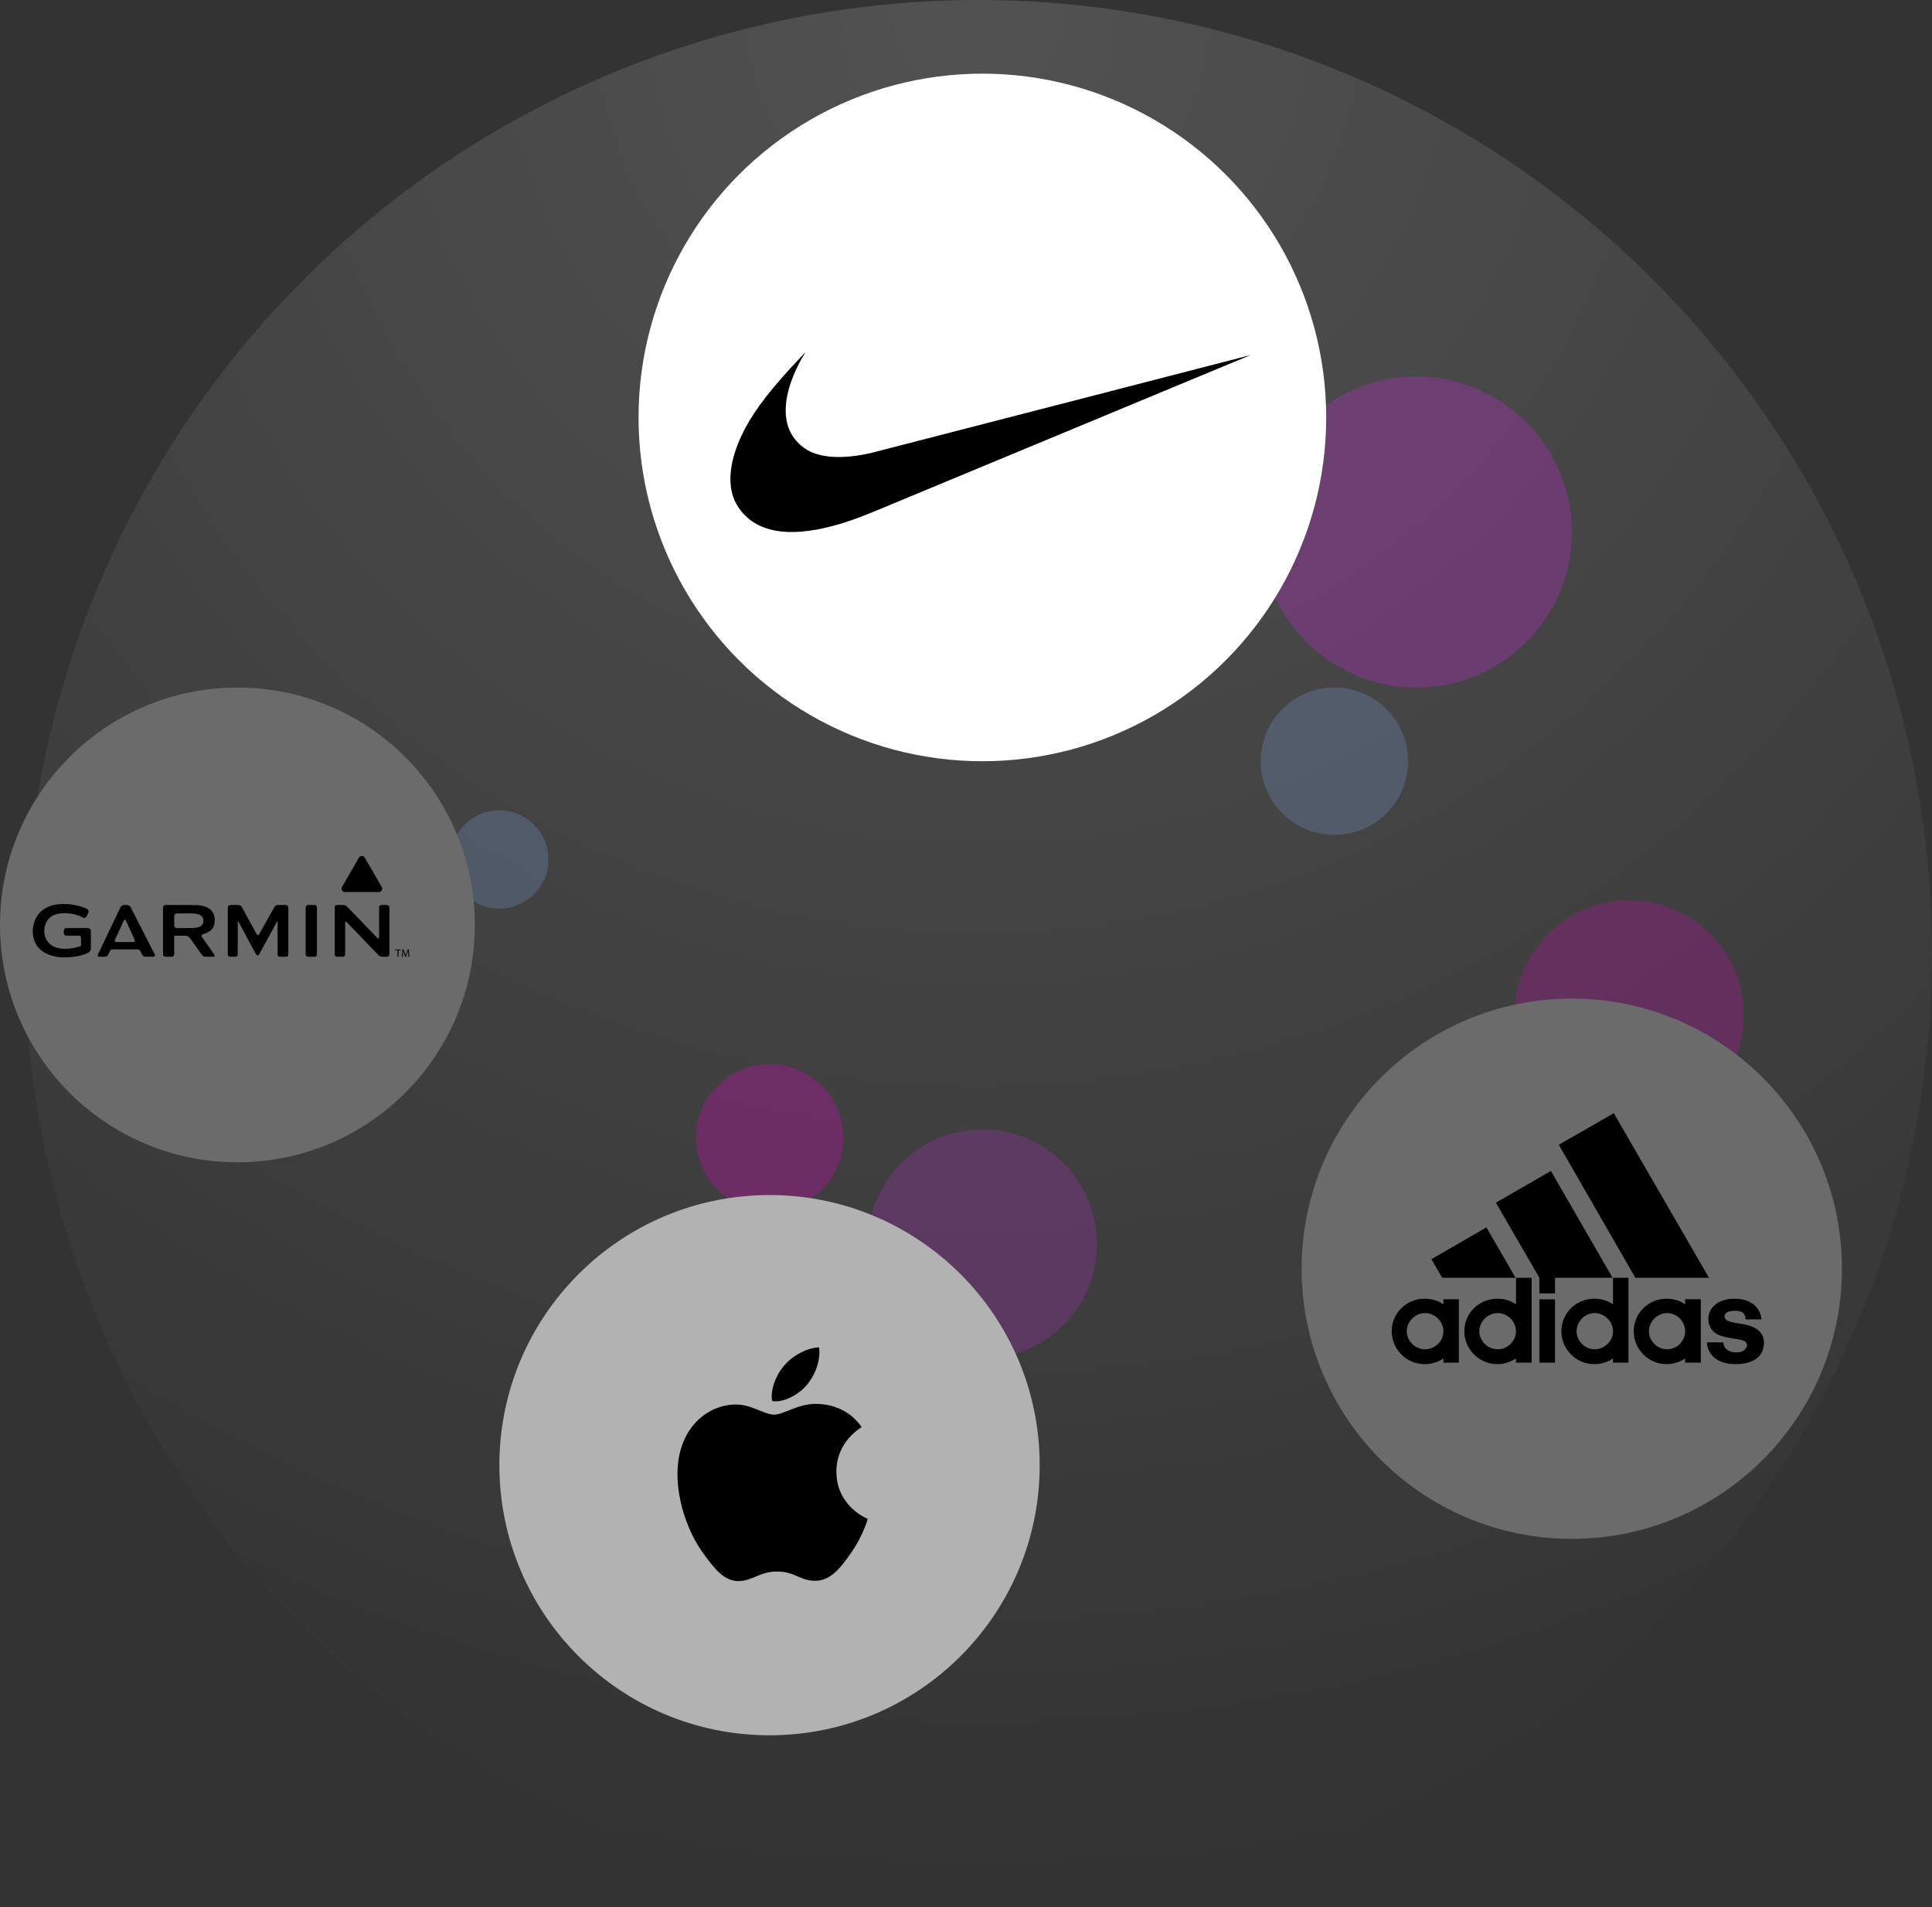
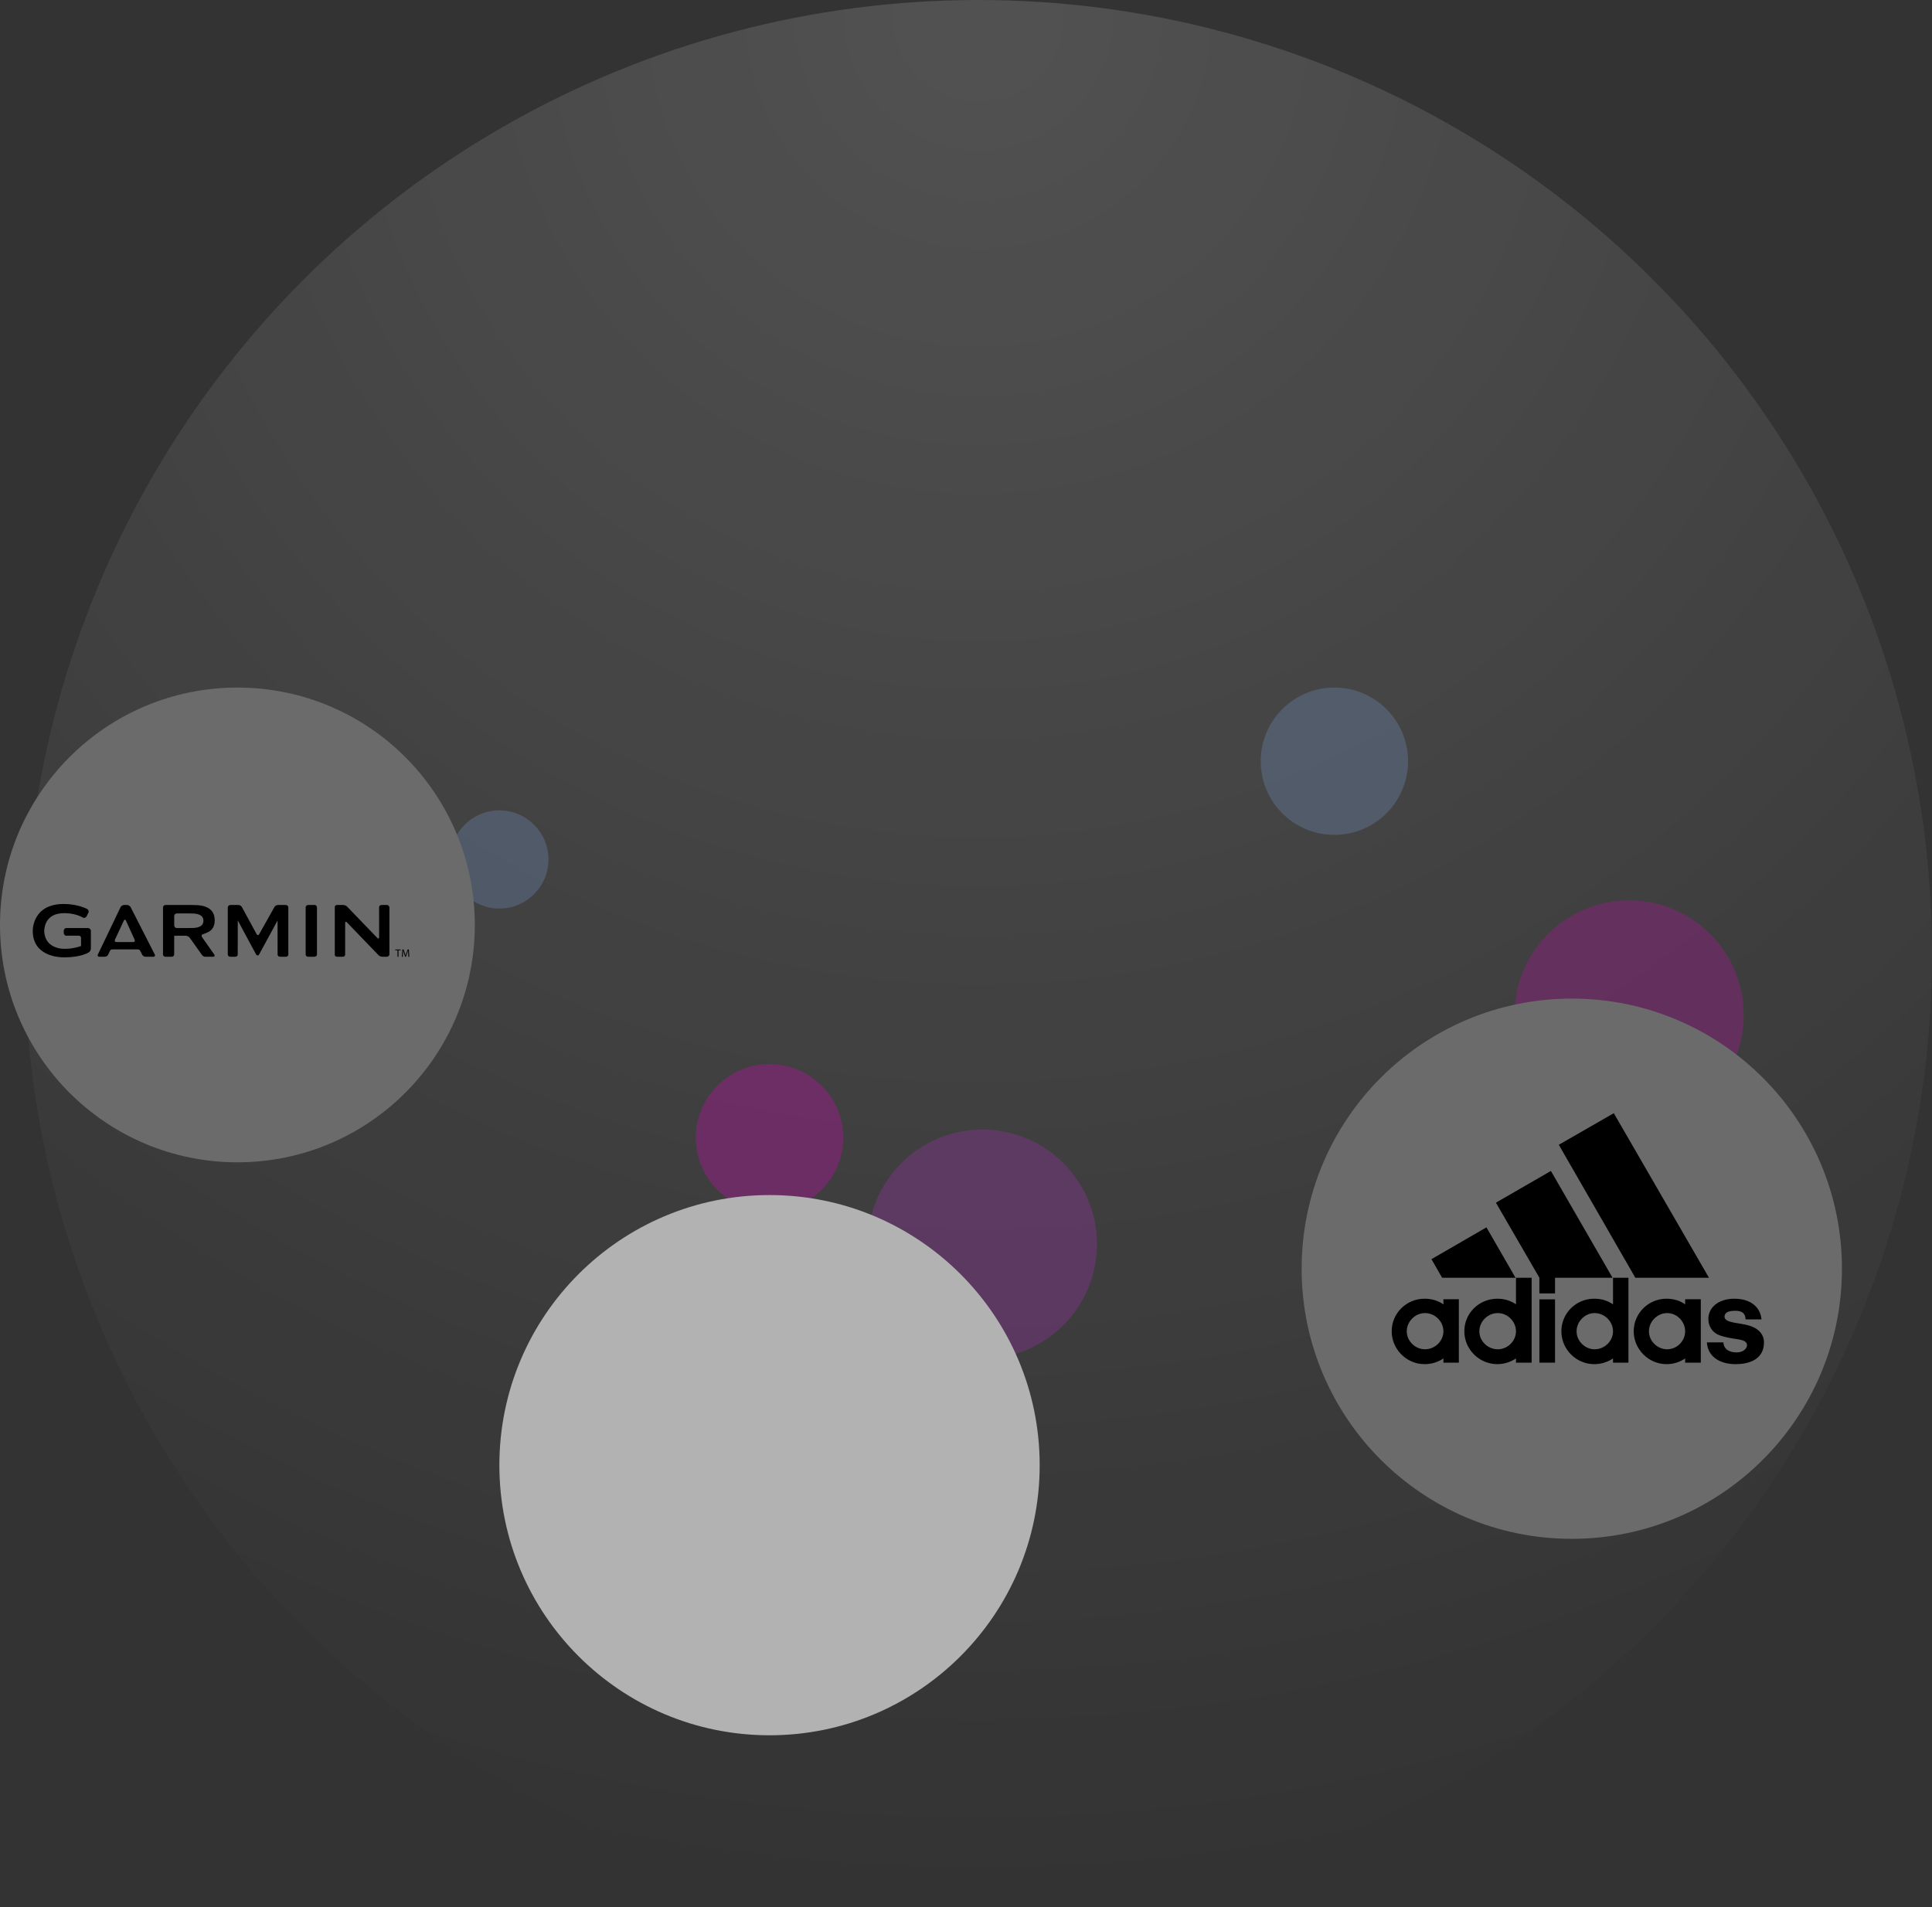
<svg xmlns="http://www.w3.org/2000/svg" width="236" height="233" viewBox="0 0 236 233" fill="none">
  <rect x="0" y="0" width="236" height="233" fill="#333333" stroke="none" />
  <g id="Group 1410103961">
    <circle id="Ellipse 2" cx="119.5" cy="116.5" r="116.5" fill="url(#paint0_radial_120_181)" fill-opacity="0.15" />
    <g id="Group 3043">
-       <circle id="Ellipse 9" cx="173" cy="65" r="19" fill="#A430B1" fill-opacity="0.4" />
      <circle id="Ellipse 14" cx="94" cy="139" r="9" fill="#9B1C8C" fill-opacity="0.5" />
      <circle id="Ellipse 15" cx="163" cy="93" r="9" fill="#8CBAFF" fill-opacity="0.2" />
      <circle id="Ellipse 17" cx="61" cy="105" r="6" fill="#8CBAFF" fill-opacity="0.2" />
      <circle id="Ellipse 16" cx="199" cy="124" r="14" fill="#9B1C8C" fill-opacity="0.4" />
      <circle id="Ellipse 13" cx="120" cy="152" r="14" fill="#A430B1" fill-opacity="0.3" />
      <g id="Group 3061">
        <circle id="Ellipse 11" cx="94" cy="179" r="33" fill="#B2B2B2" />
-         <path id="Vector" d="M105.257 174.347C105.092 174.475 102.168 176.123 102.168 179.786C102.168 184.023 105.888 185.522 106 185.559C105.983 185.65 105.409 187.612 104.038 189.61C102.816 191.369 101.54 193.125 99.598 193.125C97.657 193.125 97.157 191.997 94.916 191.997C92.732 191.997 91.955 193.162 90.179 193.162C88.403 193.162 87.164 191.535 85.74 189.536C84.089 187.189 82.756 183.543 82.756 180.083C82.756 174.532 86.365 171.589 89.917 171.589C91.804 171.589 93.377 172.828 94.562 172.828C95.69 172.828 97.448 171.514 99.596 171.514C100.409 171.514 103.333 171.589 105.257 174.347ZM98.576 169.165C99.464 168.111 100.092 166.649 100.092 165.187C100.092 164.985 100.075 164.779 100.038 164.613C98.593 164.668 96.875 165.576 95.838 166.778C95.025 167.703 94.265 169.165 94.265 170.646C94.265 170.869 94.302 171.092 94.319 171.163C94.411 171.18 94.559 171.2 94.707 171.2C96.004 171.2 97.634 170.332 98.576 169.165Z" fill="black" />
      </g>
-       <circle id="Ellipse 8" cx="120" cy="51" r="42" fill="white" />
-       <path id="Vector_2" d="M96.233 64.991C94.34 64.918 92.79 64.415 91.579 63.48C91.348 63.301 90.797 62.766 90.612 62.54C90.121 61.94 89.787 61.356 89.564 60.708C88.878 58.714 89.231 56.097 90.573 53.225C91.722 50.767 93.495 48.328 96.587 44.95C97.043 44.453 98.4 43 98.409 43C98.412 43 98.338 43.124 98.245 43.276C97.441 44.584 96.752 46.125 96.378 47.459C95.775 49.6 95.848 51.437 96.59 52.862C97.102 53.843 97.98 54.693 98.967 55.163C100.695 55.985 103.225 56.053 106.315 55.362C106.527 55.314 117.068 52.596 129.738 49.322C142.408 46.048 152.777 43.372 152.778 43.374C152.782 43.377 123.342 55.612 108.059 61.96C105.639 62.965 104.991 63.219 103.853 63.607C100.945 64.599 98.339 65.072 96.233 64.991Z" fill="black" />
      <circle id="Ellipse 12" cx="192" cy="155" r="33" fill="#6B6B6B" />
      <g id="Group">
        <path id="Vector_3" d="M199.764 156.109L190.413 139.858L197.131 136L208.758 156.109H199.764Z" fill="black" />
        <path id="Vector_4" d="M174.857 153.832L181.575 149.948L185.129 156.109H176.161L174.857 153.832Z" fill="black" />
        <path id="Vector_5" d="M188.041 166.476H189.953V158.742H188.041V166.476Z" fill="black" />
        <path id="Vector_6" d="M211.999 166.659C209.862 166.659 208.575 165.555 208.506 163.999H210.522C210.522 164.486 210.826 165.199 212.13 165.225C212.999 165.225 213.407 164.712 213.407 164.33C213.355 163.721 212.59 163.669 211.773 163.539C210.956 163.408 210.261 163.261 209.757 163C209.114 162.67 208.68 161.957 208.68 161.14C208.68 159.759 209.879 158.664 211.878 158.664C213.815 158.664 215.041 159.68 215.171 161.192H213.225C213.207 160.784 213.129 160.141 211.982 160.141C211.208 160.141 210.696 160.297 210.652 160.836C210.652 161.627 212.26 161.575 213.511 161.905C214.711 162.209 215.475 162.957 215.475 163.999C215.475 165.92 213.92 166.659 211.999 166.659Z" fill="black" />
        <path id="Vector_7" d="M182.73 146.932L189.448 143.056L196.982 156.109H189.952V158.021H188.04V156.1L182.73 146.932Z" fill="black" />
        <path id="Vector_8" d="M182.905 166.659C180.681 166.659 178.873 164.842 178.873 162.644C178.873 160.419 180.681 158.664 182.905 158.664C183.748 158.664 184.513 158.89 185.182 159.35V156.109H187.094V166.476H185.182V165.963C184.513 166.398 183.748 166.659 182.905 166.659ZM180.707 162.644C180.707 163.843 181.732 164.842 182.957 164.842C184.157 164.842 185.182 163.843 185.182 162.644C185.182 161.445 184.157 160.419 182.957 160.419C181.732 160.419 180.707 161.445 180.707 162.644Z" fill="black" />
        <path id="Vector_9" d="M197.035 156.109H198.92V166.476H197.035V165.963C196.392 166.398 195.601 166.659 194.732 166.659C192.533 166.659 190.726 164.842 190.726 162.644C190.726 160.419 192.533 158.664 194.732 158.664C195.601 158.664 196.365 158.89 197.035 159.35V156.109ZM192.585 162.644C192.585 163.843 193.611 164.842 194.784 164.842C196.009 164.842 197.035 163.843 197.035 162.644C197.035 161.445 196.009 160.419 194.784 160.419C193.611 160.419 192.585 161.445 192.585 162.644Z" fill="black" />
        <path id="Vector_10" d="M203.57 166.659C201.38 166.659 199.563 164.842 199.563 162.644C199.563 160.419 201.38 158.664 203.57 158.664C204.413 158.664 205.203 158.89 205.846 159.35V158.733H207.758V166.476H205.846V165.963C205.203 166.398 204.439 166.659 203.57 166.659ZM201.423 162.644C201.423 163.843 202.449 164.842 203.648 164.842C204.847 164.842 205.846 163.843 205.846 162.644C205.846 161.445 204.847 160.419 203.648 160.419C202.449 160.419 201.423 161.445 201.423 162.644Z" fill="black" />
        <path id="Vector_11" d="M171.842 162.644C171.842 163.843 172.868 164.842 174.067 164.842C175.292 164.842 176.318 163.843 176.318 162.644C176.318 161.445 175.292 160.419 174.067 160.419C172.868 160.419 171.842 161.445 171.842 162.644ZM174.015 166.659C171.816 166.659 170 164.842 170 162.644C170 160.419 171.816 158.664 174.015 158.664C174.858 158.664 175.649 158.89 176.318 159.35V158.733H178.203V166.476H176.318V165.963C175.675 166.398 174.884 166.659 174.015 166.659Z" fill="black" />
      </g>
      <circle id="Ellipse 10" cx="29" cy="113" r="29" fill="#6B6B6B" />
      <g id="g2231">
        <g id="g2233">
          <path id="path2235" d="M15.964 110.841C15.888 110.687 15.685 110.562 15.514 110.562H15.165C14.993 110.562 14.793 110.689 14.719 110.843L11.953 116.622C11.876 116.775 11.959 116.884 12.131 116.884H12.77C13.023 116.884 13.138 116.77 13.206 116.629C13.275 116.488 13.427 116.183 13.457 116.12C13.496 116.036 13.617 115.984 13.789 115.985L16.765 115.986C16.937 115.987 17.047 116.019 17.098 116.12C17.131 116.187 17.283 116.461 17.358 116.611C17.433 116.761 17.56 116.884 17.805 116.884H18.733C18.905 116.884 18.98 116.754 18.918 116.633C18.856 116.512 15.964 110.841 15.964 110.841ZM14.217 115.092C14.045 115.092 13.965 114.964 14.037 114.809L15.127 112.474C15.199 112.319 15.317 112.32 15.387 112.475L16.449 114.81C16.519 114.966 16.437 115.094 16.266 115.094L14.217 115.092ZM37.338 110.885C37.338 110.941 37.338 116.506 37.338 116.618C37.338 116.776 37.478 116.884 37.65 116.884H38.406C38.577 116.884 38.718 116.775 38.718 116.604V110.874C38.718 110.702 38.607 110.562 38.436 110.562H37.65C37.478 110.562 37.338 110.668 37.338 110.885ZM24.671 114.476C24.573 114.336 24.627 114.181 24.791 114.132C24.791 114.132 25.444 113.937 25.757 113.656C26.07 113.375 26.227 112.969 26.227 112.44C26.227 112.094 26.166 111.803 26.046 111.567C25.925 111.331 25.753 111.138 25.528 110.99C25.303 110.841 25.035 110.732 24.721 110.664C24.408 110.596 23.985 110.576 23.985 110.576C23.813 110.568 23.533 110.562 23.362 110.562H20.223C20.052 110.562 19.911 110.702 19.911 110.874V116.604C19.911 116.775 20.052 116.884 20.223 116.884H20.966C21.137 116.884 21.277 116.775 21.277 116.604C21.277 116.604 21.278 114.325 21.279 114.325C21.281 114.325 21.281 114.323 21.281 114.322C21.281 114.32 22.69 114.318 22.69 114.318C22.861 114.318 23.082 114.433 23.181 114.573L24.643 116.631C24.779 116.814 24.908 116.884 25.079 116.884H26.05C26.222 116.884 26.249 116.723 26.189 116.639C26.131 116.555 24.671 114.476 24.671 114.476ZM24.08 113.313C23.888 113.357 23.671 113.366 23.671 113.366C23.5 113.373 23.22 113.379 23.049 113.379H21.593C21.422 113.379 21.282 113.239 21.282 113.068V111.907C21.282 111.735 21.422 111.595 21.593 111.595H23.049C23.22 111.595 23.5 111.601 23.671 111.608C23.671 111.608 23.888 111.617 24.08 111.661C24.273 111.706 24.425 111.768 24.537 111.848C24.649 111.928 24.729 112.023 24.777 112.131C24.825 112.24 24.85 112.358 24.85 112.487C24.85 112.615 24.825 112.734 24.777 112.842C24.729 112.951 24.649 113.045 24.537 113.126C24.425 113.206 24.273 113.269 24.08 113.313ZM46.619 110.562C46.448 110.562 46.309 110.675 46.309 110.84C46.309 110.919 46.311 114.505 46.311 114.505C46.311 114.677 46.214 114.716 46.095 114.593L42.425 110.786C42.306 110.663 42.132 110.562 41.897 110.562H41.206C40.989 110.562 40.895 110.678 40.895 110.795C40.895 110.912 40.895 116.539 40.895 116.656C40.895 116.773 41.006 116.884 41.178 116.884H41.869C42.04 116.884 42.16 116.791 42.16 116.633C42.16 116.554 42.163 112.772 42.163 112.772C42.163 112.601 42.26 112.562 42.379 112.686L46.206 116.664C46.327 116.785 46.475 116.884 46.737 116.884H47.257C47.428 116.884 47.569 116.744 47.569 116.573V110.874C47.569 110.702 47.428 110.562 47.257 110.562L46.619 110.562ZM31.657 114.136C31.573 114.286 31.436 114.285 31.354 114.135L29.561 110.841C29.484 110.688 29.328 110.562 29.11 110.562H28.137C27.965 110.562 27.825 110.702 27.825 110.874V116.596C27.825 116.767 27.938 116.884 28.137 116.884H28.742C28.913 116.884 29.037 116.776 29.037 116.611C29.037 116.532 29.04 112.449 29.046 112.449C29.053 112.449 31.285 116.61 31.285 116.61C31.366 116.761 31.564 116.761 31.647 116.611C31.647 116.611 33.897 112.461 33.904 112.461C33.911 112.461 33.909 116.492 33.909 116.611C33.909 116.776 34.041 116.884 34.212 116.884H34.909C35.081 116.884 35.221 116.799 35.221 116.573V110.874C35.221 110.702 35.081 110.562 34.909 110.562H33.976C33.738 110.562 33.595 110.684 33.51 110.833L31.657 114.136Z" fill="black" />
        </g>
        <g id="g2237">
          <path id="path2239" d="M4 113.718C4 116.805 7.158 116.962 7.791 116.962C9.887 116.962 10.772 116.395 10.809 116.371C10.94 116.297 11.1 116.147 11.1 115.867V113.736C11.1 113.54 10.94 113.38 10.743 113.38H8.111C7.914 113.38 7.785 113.54 7.785 113.736V113.957C7.785 114.153 7.914 114.314 8.111 114.314H9.633C9.78 114.314 9.9 114.433 9.9 114.58C9.9 114.58 9.898 115.514 9.898 115.573C9.597 115.696 8.227 116.096 7.126 115.834C5.529 115.452 5.405 114.134 5.405 113.74C5.405 113.408 5.504 111.749 7.466 111.581C9.053 111.445 10.099 112.086 10.109 112.093C10.296 112.189 10.489 112.12 10.593 111.923C10.593 111.921 10.791 111.521 10.791 111.521C10.873 111.357 10.845 111.186 10.645 111.05C10.631 111.042 9.518 110.439 7.791 110.439C4.106 110.439 4 113.382 4 113.718Z" fill="black" />
        </g>
        <g id="g2241">
          <path id="path2243" d="M48.558 116.098H48.287V116H48.947V116.098H48.675V116.891H48.558V116.098Z" fill="black" />
          <path id="path2245" d="M49.864 116.5C49.858 116.375 49.849 116.224 49.849 116.115H49.847C49.815 116.218 49.779 116.33 49.734 116.453L49.577 116.886H49.49L49.344 116.461C49.302 116.334 49.267 116.22 49.242 116.115H49.239C49.237 116.226 49.23 116.374 49.222 116.509L49.199 116.891H49.089L49.151 115.999H49.298L49.45 116.431C49.487 116.541 49.516 116.639 49.54 116.731H49.543C49.566 116.641 49.598 116.543 49.638 116.431L49.797 115.999H49.944L49.999 116.891H49.886L49.864 116.5Z" fill="black" />
        </g>
        <g id="g2247">
          <g id="g2249">
-             <path id="use2254" d="M46.27 108.982L42.135 108.982C41.983 108.982 41.853 108.907 41.778 108.775C41.702 108.644 41.702 108.494 41.778 108.363L43.846 104.783C43.921 104.652 44.051 104.577 44.203 104.577C44.354 104.577 44.484 104.652 44.56 104.783L46.628 108.363C46.704 108.494 46.704 108.644 46.628 108.776C46.552 108.907 46.422 108.982 46.27 108.982Z" fill="black" />
-           </g>
+             </g>
        </g>
      </g>
    </g>
  </g>
  <defs>
    <radialGradient id="paint0_radial_120_181" cx="0" cy="0" r="1" gradientUnits="userSpaceOnUse" gradientTransform="translate(119.5) rotate(90) scale(233)">
      <stop stop-color="white" />
      <stop offset="1" stop-color="white" stop-opacity="0" />
    </radialGradient>
  </defs>
</svg>